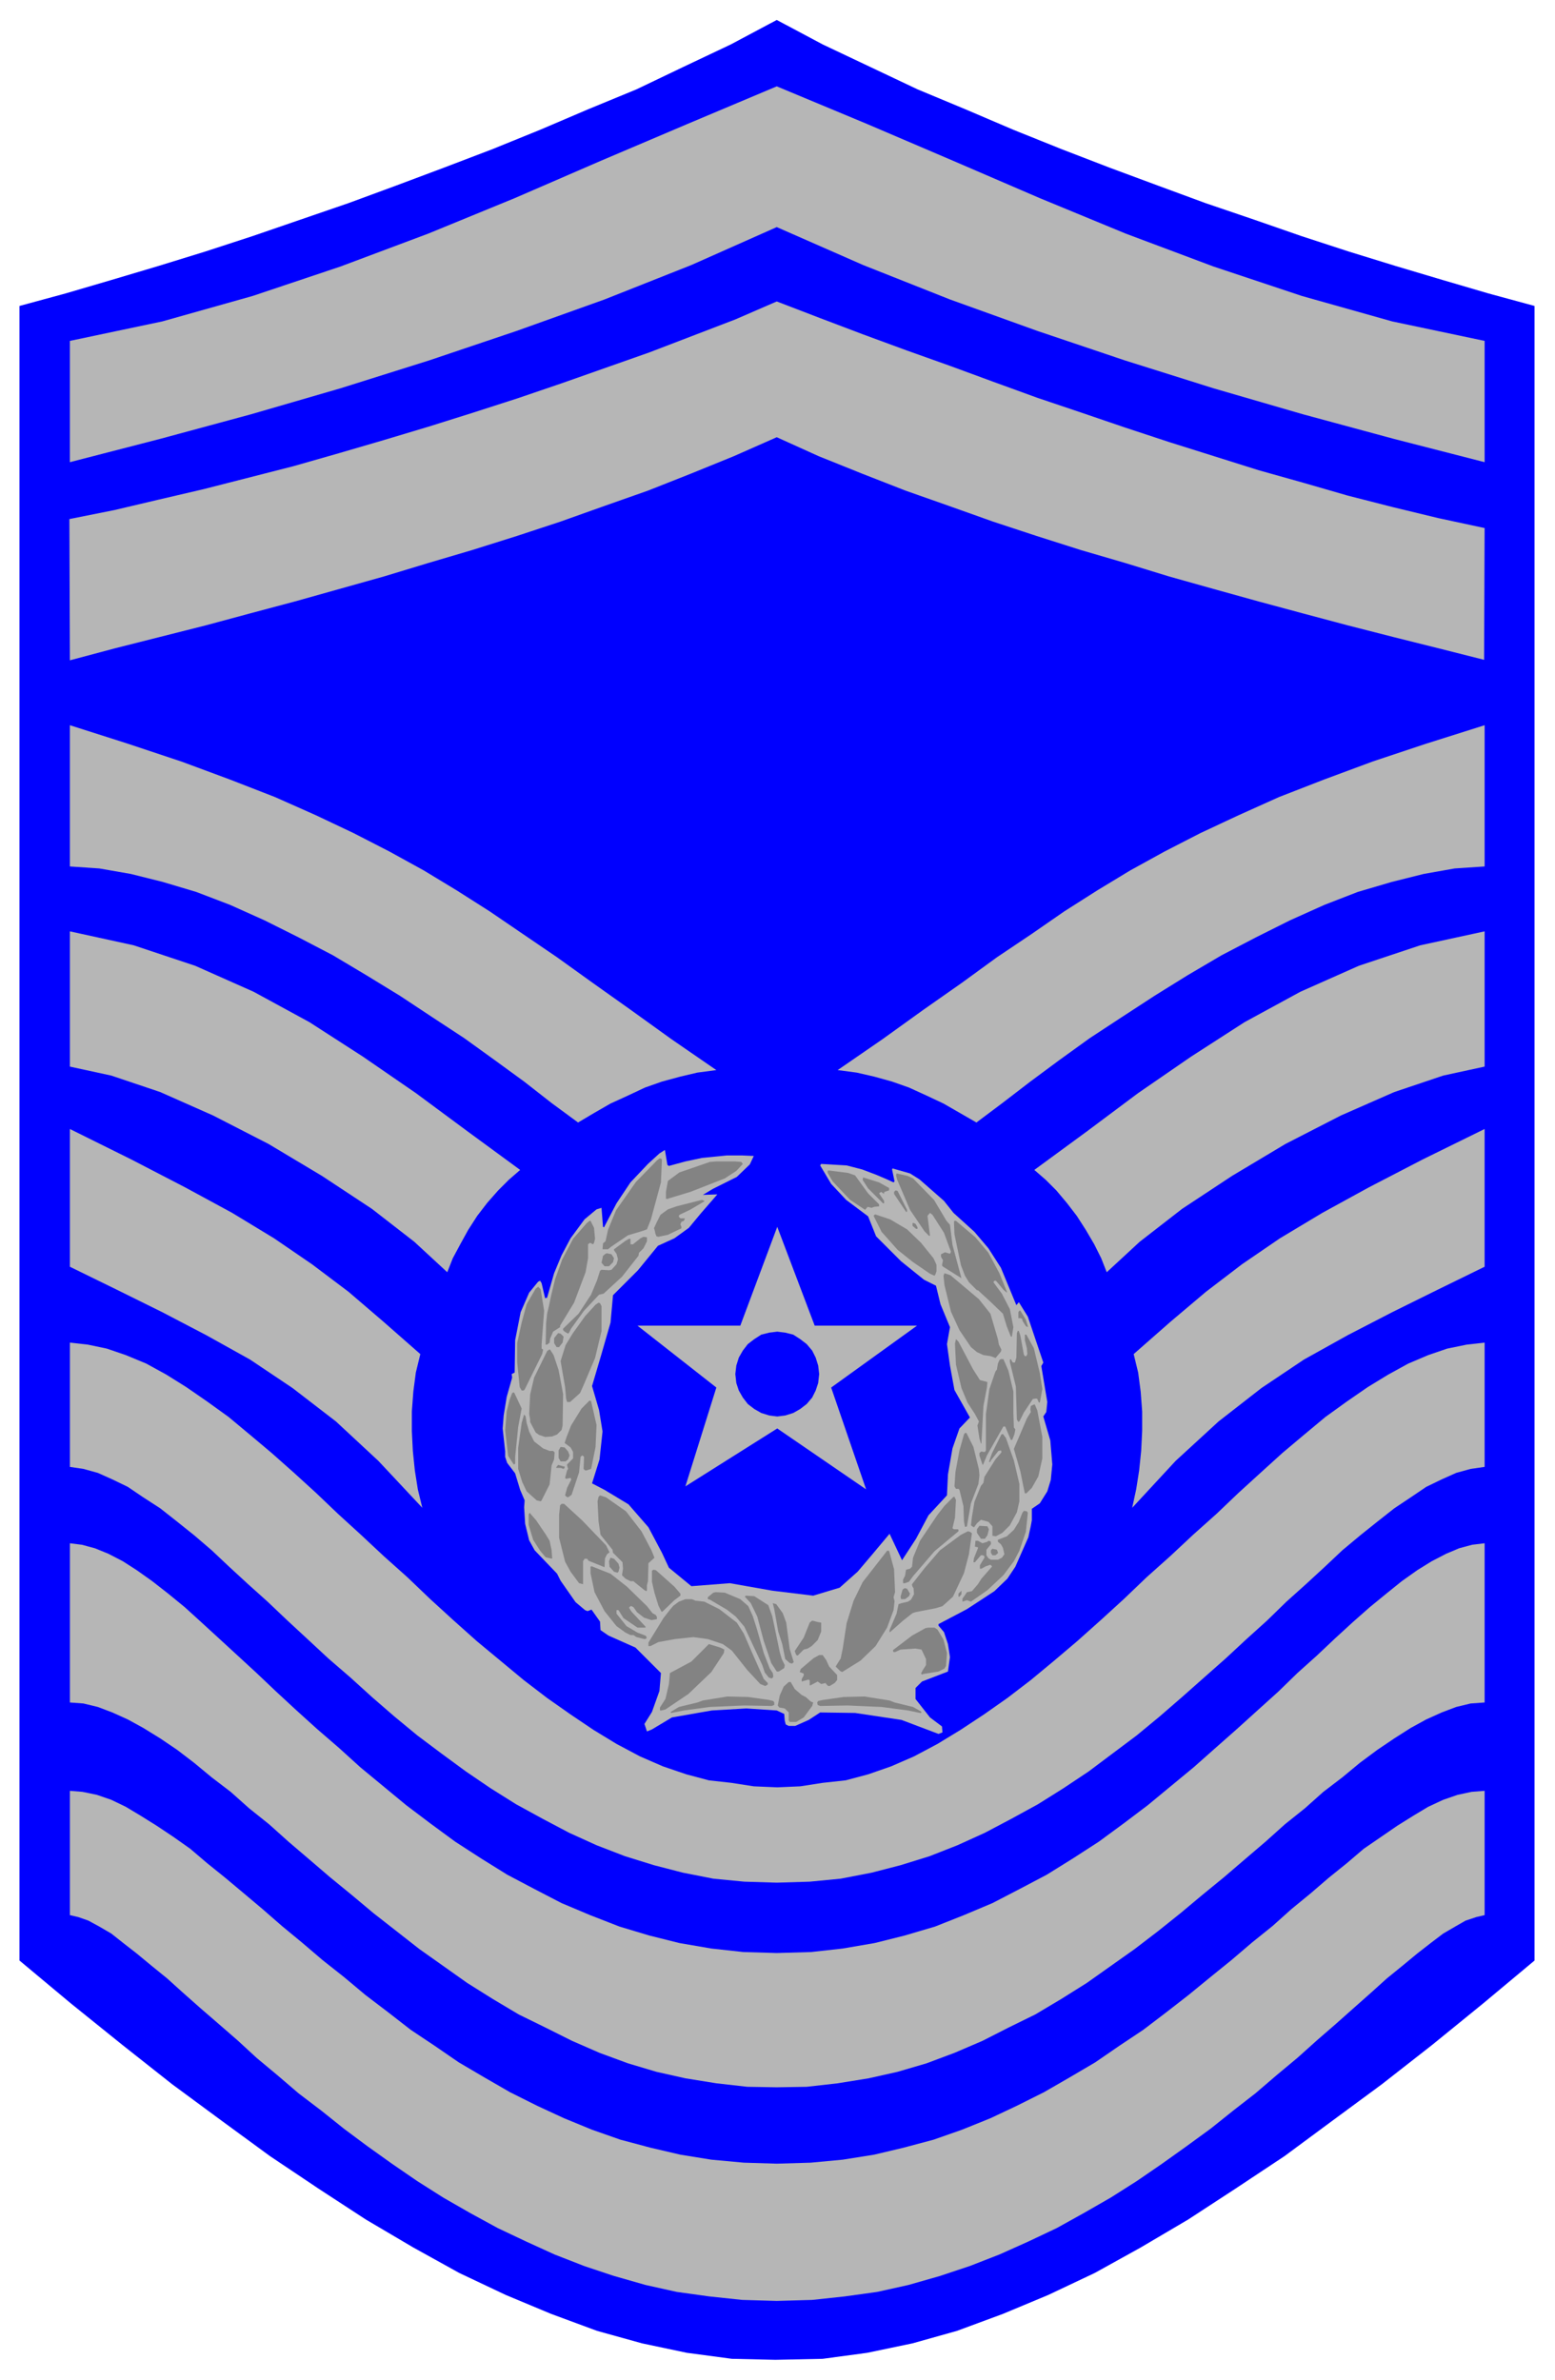
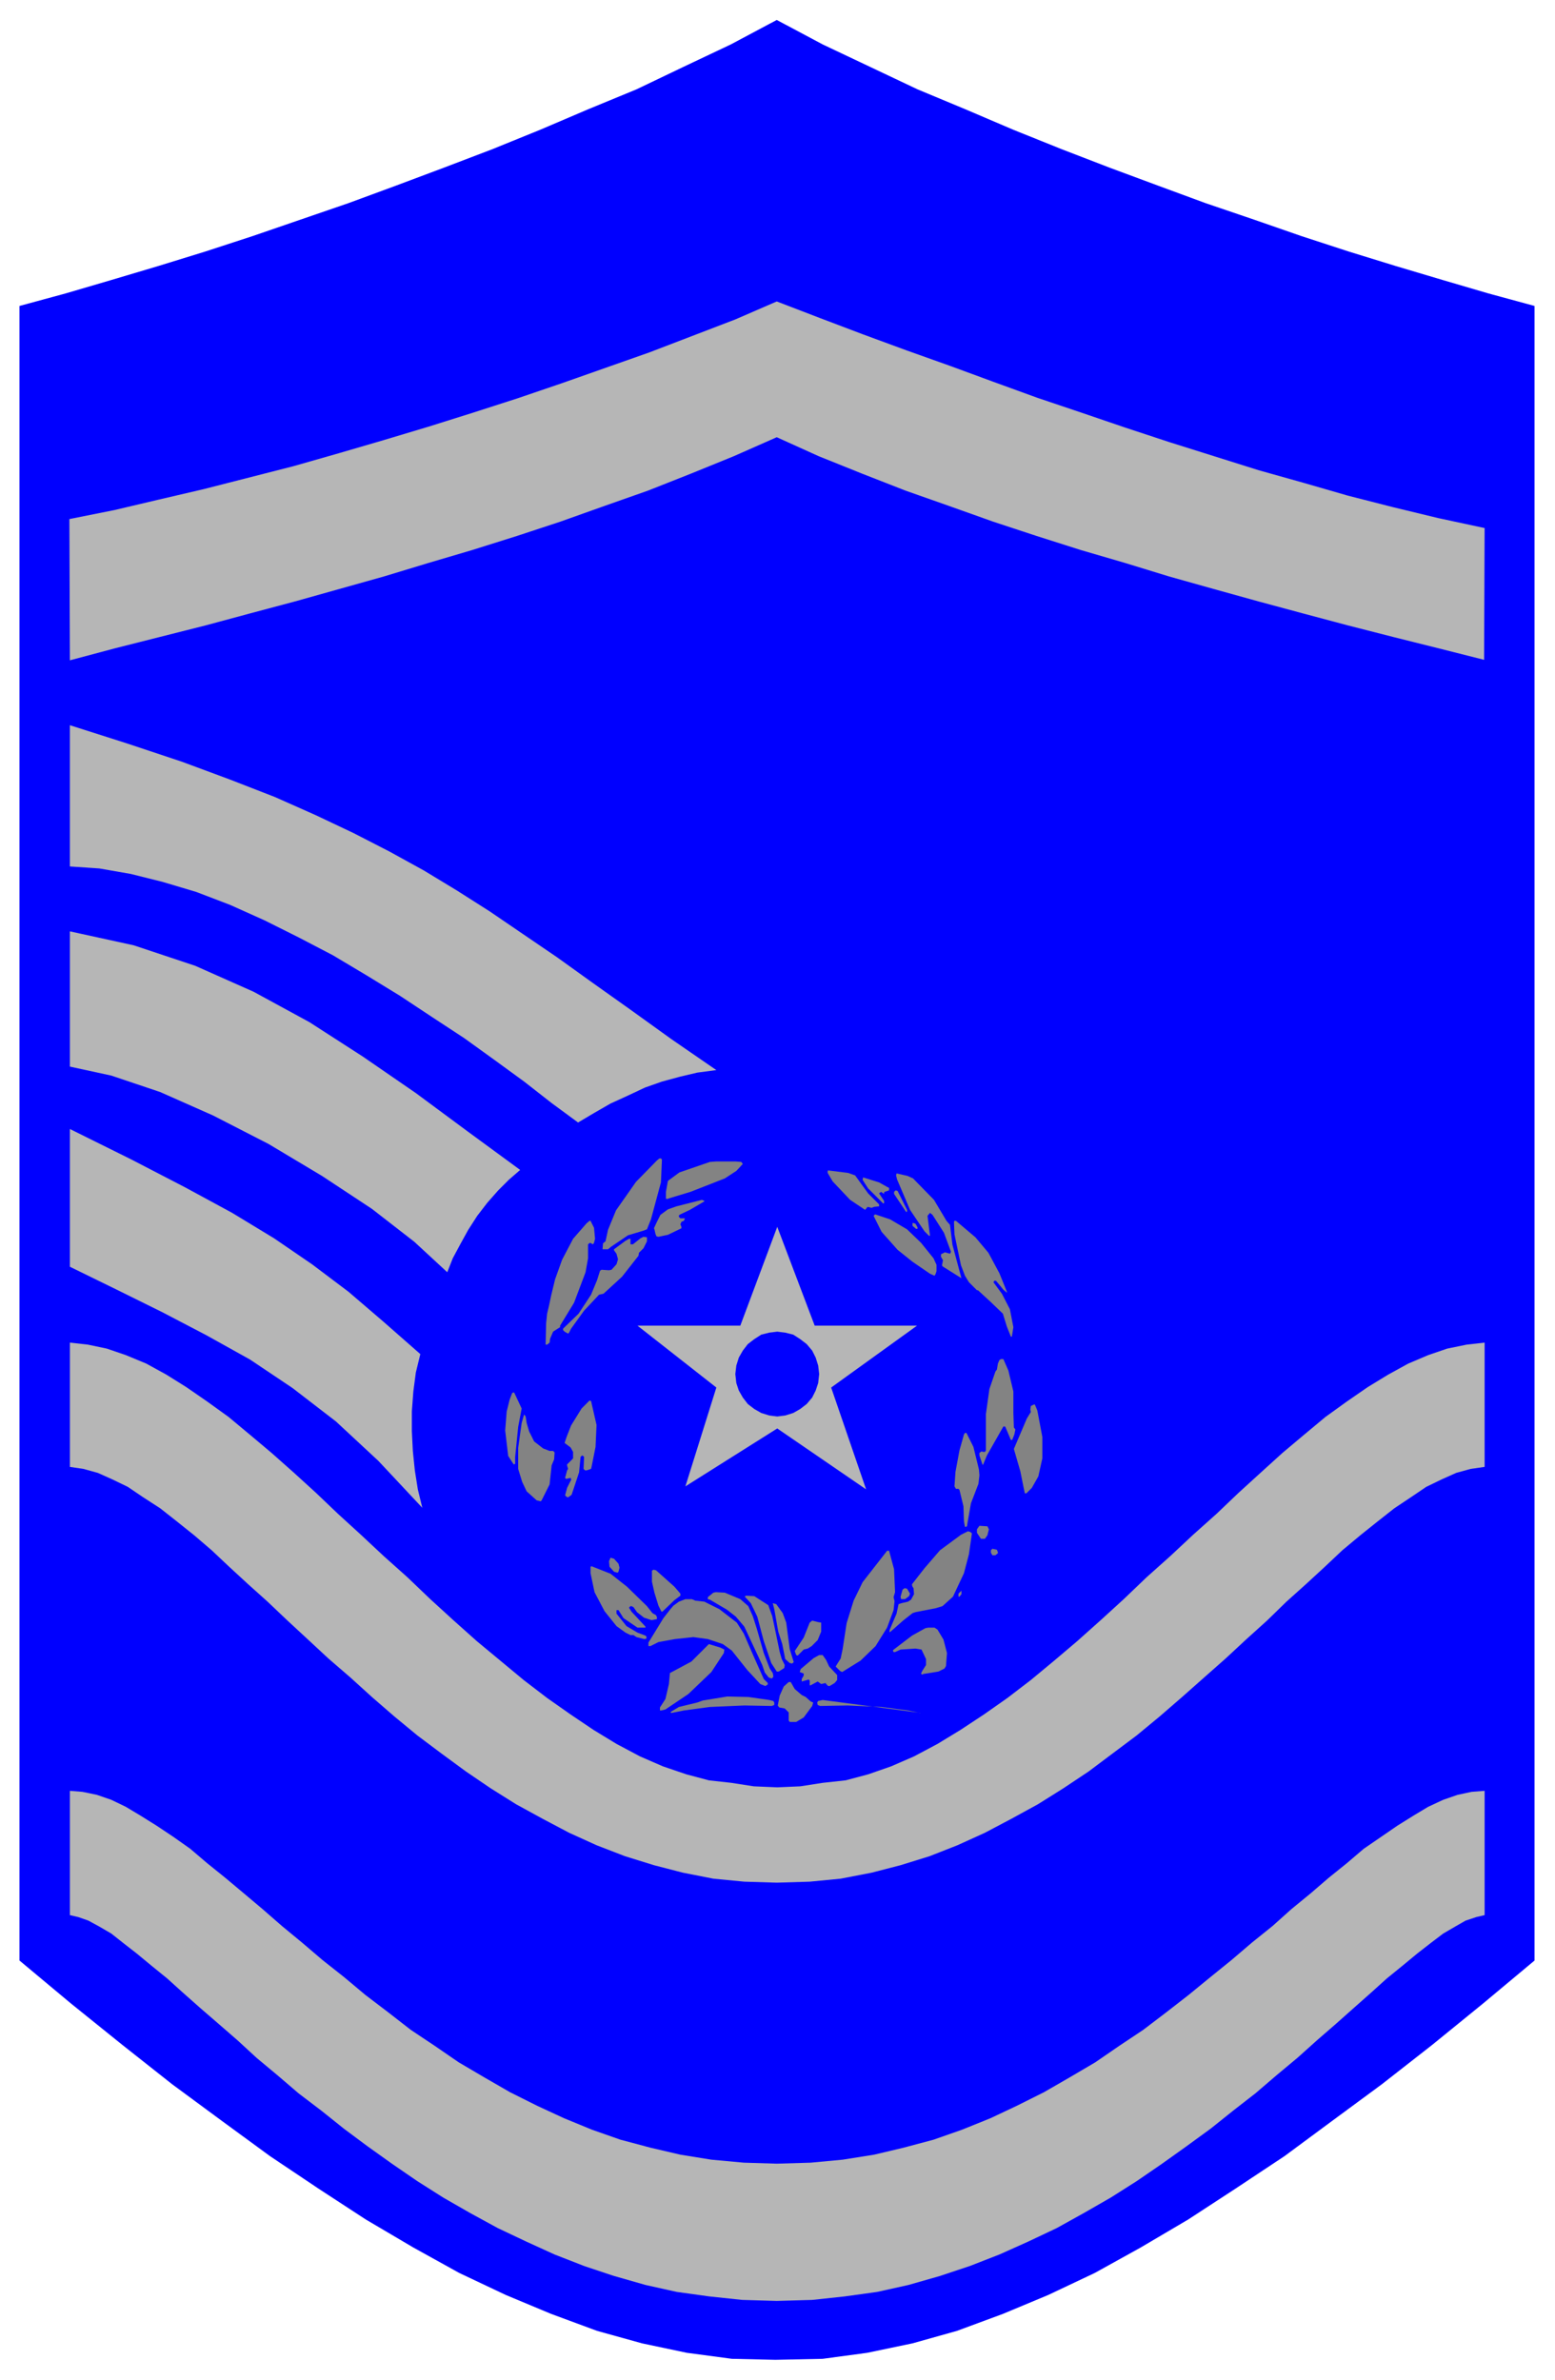
<svg xmlns="http://www.w3.org/2000/svg" width="493.465" height="755.327" fill-rule="evenodd" stroke-linecap="round" preserveAspectRatio="none" viewBox="0 0 3115 4768">
  <style>.brush1{fill:#00f}.pen1{stroke:none}.brush2{fill:#b6b6b6}.pen2{stroke:none}.brush3{fill:#838383}.pen3{stroke:none}</style>
  <path d="m1553 4728 95-2 89-12 91-19 89-25 92-34 91-38 93-44 92-51 95-56 95-62 98-65 96-71 99-73 101-79 102-83 103-86V613l-92-25-92-27-94-28-94-29-95-31-95-33-97-33-95-35-97-36-96-37-97-39-96-41-96-40-95-45-95-45-92-49-92 49-95 45-94 45-97 40-96 41-96 39-97 37-96 36-95 35-96 33-96 33-95 31-94 29-94 28-92 27-92 25v3315l103 86 103 83 100 79 99 73 97 71 97 65 95 62 95 56 92 51 93 44 91 38 92 34 90 25 90 19 90 12 87 2z" class="pen1 brush1" />
  <path d="m1556 4610 71-2 65-7 65-9 63-14 63-18 60-20 59-23 58-26 57-27 54-30 54-31 52-33 51-35 49-35 48-35 45-36 45-35 42-36 42-35 39-35 38-33 36-32 35-31 31-28 32-26 29-24 27-21 25-19 24-14 21-12 21-7 17-4v-249l-26 2-28 6-29 10-30 14-30 18-32 20-32 22-35 24-34 29-36 29-36 31-39 32-38 34-41 33-41 35-42 34-44 36-45 35-46 35-48 32-48 33-51 30-52 30-54 27-53 25-57 23-57 20-60 16-59 14-63 10-64 6-68 2-66-2-65-6-62-10-60-14-60-16-57-20-56-23-54-25-54-27-52-30-51-30-48-33-48-32-45-35-46-35-43-36-43-34-41-35-40-33-39-34-38-32-37-31-36-29-34-29-34-24-33-22-32-20-30-18-29-14-29-10-29-6-25-2v249l17 4 20 7 22 12 24 14 24 19 27 21 29 24 32 26 31 28 35 31 37 32 38 33 38 35 42 35 42 36 46 35 45 36 47 35 49 35 51 35 52 33 54 31 55 30 57 27 57 26 59 23 60 20 63 18 63 14 65 9 66 7 69 2z" class="pen2 brush2" />
-   <path d="m1556 4182 60-1 62-7 62-10 58-13 58-17 56-21 56-24 53-27 53-26 52-31 51-32 48-34 48-34 47-36 45-36 43-36 44-36 42-36 41-35 39-35 40-32 37-33 38-29 35-29 35-26 34-23 33-21 31-17 31-14 29-11 29-7 28-2v-319l-25 3-26 7-26 11-29 15-29 18-31 22-31 25-33 27-34 30-36 33-36 34-39 35-38 37-41 37-42 38-43 38-44 39-46 38-46 38-49 37-49 36-51 33-53 33-55 29-54 28-57 24-58 23-61 18-60 15-64 11-63 7-69 2-67-2-64-7-64-11-60-15-60-18-59-23-57-24-54-28-55-29-53-33-51-33-49-36-49-37-46-38-46-38-43-39-44-38-42-38-40-37-39-37-38-35-37-34-36-33-33-30-33-27-32-25-31-22-28-18-29-15-27-11-26-7-24-3v319l27 2 29 7 29 11 31 14 31 17 34 21 34 23 34 26 35 29 38 29 37 33 40 32 39 35 41 35 42 36 44 36 43 36 46 36 46 36 48 34 48 34 51 32 52 31 53 26 54 27 55 24 57 21 57 17 58 13 62 10 62 7 59 1z" class="pen2 brush2" />
  <path d="m1557 3581 46-2 45-7 46-5 45-12 46-16 46-20 47-25 46-28 47-31 47-33 47-36 47-39 46-39 47-42 46-42 46-44 47-42 46-43 47-42 44-42 45-41 43-39 44-37 42-35 43-31 42-29 41-25 40-22 40-17 38-13 39-8 36-4v249l-28 4-29 8-29 13-31 15-31 21-33 22-33 26-35 28-36 30-35 33-38 35-39 35-39 38-41 37-42 39-43 38-44 39-45 39-46 38-48 36-48 36-51 34-51 32-53 29-53 28-55 25-56 22-58 18-58 15-62 12-62 6-66 2-65-2-62-6-61-12-58-15-58-18-57-22-55-25-53-28-53-29-51-32-50-34-49-36-48-36-46-38-45-39-43-39-44-38-42-39-40-37-40-38-39-35-38-35-35-33-35-30-35-28-33-26-34-22-31-21-31-15-29-13-29-8-27-4v-249l36 4 38 8 38 13 41 17 40 22 40 25 42 29 43 31 42 35 44 37 44 39 45 41 44 42 46 42 46 43 47 42 46 44 46 42 47 42 47 39 47 39 47 36 47 33 46 31 46 28 47 25 46 20 47 16 45 12 45 5 45 7 47 2z" class="pen2 brush2" />
  <path d="m842 2713-9 37-5 38-3 40v39l2 40 4 39 6 38 9 37-88-94-85-79-87-67-85-57-88-49-88-46-91-45-94-46v-276l123 61 108 56 94 51 84 51 76 52 73 55 70 60 74 65zm200-369-23 20-21 21-22 25-20 26-18 28-16 29-15 28-11 28-66-61-85-66-100-66-107-64-111-57-106-47-98-33-83-18v-271l128 28 123 41 117 52 112 61 107 69 106 73 104 77 105 77zm393-200-38 5-34 8-37 10-34 12-34 16-35 16-33 19-32 19-53-39-55-43-59-43-61-44-64-42-65-43-67-41-67-40-69-36-68-34-69-31-68-26-67-20-64-16-63-11-59-4v-283l116 37 108 36 97 36 90 35 81 36 76 36 72 37 69 38 66 40 66 42 66 45 69 47 71 51 76 54 82 59 90 62zm121-1268 84 38 87 35 87 34 88 31 87 31 88 29 88 28 89 26 88 27 89 25 90 25 89 24 90 24 90 23 92 23 91 23 1-264-93-20-91-22-90-23-90-26-89-25-89-28-89-28-88-29-88-30-89-30-88-32-87-32-87-31-87-32-87-33-86-33-83 36-86 33-86 33-88 31-88 31-88 30-90 29-89 28-90 27-89 26-91 26-90 23-90 23-90 21-89 21-90 18 1 283 90-24 91-23 91-23 89-24 90-24 89-25 89-25 89-27 88-26 89-28 88-29 87-31 88-31 86-34 86-35 86-38z" class="pen2 brush2" />
-   <path d="m1556 455 173 76 174 69 175 63 175 59 178 56 179 52 181 49 183 47V683l-185-39-181-51-177-59-176-66-172-71-174-75-173-74-180-75-178 75-174 74-173 75-173 71-176 66-176 59-181 51-185 39v243l182-47 181-49 179-52 178-56 175-59 176-63 174-69 171-76zm715 2258 9 37 5 38 3 40v39l-2 40-4 39-6 38-8 37 87-94 86-79 86-67 85-57 88-49 89-46 91-45 94-46v-276l-124 61-108 56-93 51-85 51-76 52-72 55-71 60-74 65zm-199-369 23 20 21 21 21 25 20 26 18 28 17 29 14 28 11 28 66-61 85-66 100-66 107-64 111-57 107-47 98-33 83-18v-271l-129 28-123 41-117 52-112 61-107 69-106 73-103 77-105 77zm-394-200 38 5 35 8 36 10 34 12 35 16 34 16 33 19 33 19 52-39 56-43 58-43 61-44 64-42 66-43 66-41 68-40 69-36 68-34 69-31 67-26 68-20 64-16 62-11 60-4v-283l-117 37-108 36-97 36-90 35-80 36-77 36-72 37-69 38-66 40-66 42-65 45-70 47-70 51-77 54-82 59-90 62zm-341 190 3 2 33-9 33-7 50-5h31l23 1-8 17-26 25-48 24-20 12 29-1-33 38-24 29-29 21-33 15-40 49-50 50-5 55-19 66-18 61 14 48 7 43-6 56-15 48 25 13 48 29 40 46 27 51 14 30 45 37 77-6 85 15 82 10 53-16 36-32 28-33 36-43 25 53 28-43 25-47 37-40 2-42 9-52 14-40 21-22-31-55-9-49-6-43 6-34-19-46-9-37-24-12-46-37-50-50-16-40-44-33-30-32-22-37 2-3 51 3 31 8 29 11 21 9 13 6 2-2-5-24 1-2 35 10 19 12 49 43 19 24 42 38 28 33 25 39 31 75 5-6 18 29 31 92-4 7 12 72-2 20-6 9 14 48 4 48-3 31-7 23-15 24-16 11v23l-2 11-5 23-26 59-16 24-26 25-55 36-57 30v3l11 13 8 24 4 26-4 29-52 20-13 13v22l29 37 24 18 1 12-8 3-74-28-93-14-70-1-23 15-27 12h-13l-6-3-2-8-1-13-15-7-61-4-69 4-80 14-40 24-10 4-5-15 15-24 15-42 3-36-51-51-54-24-16-11-1-17-17-24-8 3-5-2-19-16-30-43-7-14-45-47-11-20-8-33-2-33 1-14-9-21-10-33-16-21-4-12v-11l-5-46 2-26 6-37 11-39-1-7 6-3 1-65 11-56 17-39 18-22 4-2 3 5 7 30 4-1 14-49 15-36 18-34 28-38 24-20 10-3 3 38 2 1 25-48 28-42 35-37 23-21 11-7 5 30z" class="pen2 brush2" />
  <path d="m1326 2323-2 46-20 74-8 20-8 3-30 9-34 23-6 5h-11l1-12 5-4 5-23 16-39 40-57 42-43 5-4h3l2 2zm159 5 3 4-13 14-23 15-69 27-43 13-2 1h-4v-14l4-22 23-17 61-21 13-1h38l12 1zm228 27 26 36 22 22v4l-10 1-5 2-8-2-5 6-30-20-35-37-10-17v-4l1-1 40 5 14 5zm116 6 42 43 25 42 7 8 5 40 18 67-35-22-3-2-1-2 2-10-4-7v-5l8-4 10 3 2-4-14-38-23-36-5-4-5 6 5 40h-2l-9-9-29-43-26-61-2-8 1-4 22 5 11 5zm-52 17 4 2v5l-9 3-1 1v3l-6-4-4 3 4 6 6 9v5h-2l-30-30-11-17 1-5 32 10 16 9zm40 46v4h-2l-24-36v-4l3-3 4 1 19 38zm-406-17-29 17-19 9-3 2v3l3 3h9l-2 5-5 2-2 5 2 5v3l-27 13-19 4-4-1-2-5-2-9-1-2 5-11 8-16 15-11 17-6 51-13 5 2v1zm406 56 28 27 25 31 6 13v13l-2 6-2 3-9-4-35-24-30-24-32-36-16-32 3-3 30 10 34 20zm-627-3 2 22-2 8-2 3-6-3-4 3v28l-5 28-23 61-28 46v3l-14 9-6 14-1 8-5 4h-3l1-43 2-19 4-17 4-19 8-33 14-39 22-42 27-31 6-5h2l7 14zm764 19 26 31 22 41 15 37v2l-7-6-9-11-6-7h-3l-2 3 17 23 16 31 7 36-3 19h-2l-8-20-8-26-25-24-25-23h-2l-16-16-8-13-8-21-13-62-1-25 1-2h3l39 33zm-116-20v3h-3l-7-6v-5l1-1 5 2 4 7zm-542 28-7 14-9 9-1 6-33 42-37 34-9 2-30 32-26 36-4 8-2 2-7-4-3-3v-3l31-30 25-38 12-29 6-19 3-2 15 1 5-1 10-11 3-10-3-11-5-7v-2l23-17 7-4h3v11h5l15-12 6-3 7 1v8z" class="pen3 brush3" />
-   <path d="m1230 2521-2 8-8 8h-9l-6-7 3-14 5-4 3-1 9 2 5 8zm731 82 23 29 15 51 2 11 5 10-1 4-10 12v1l-11-4-14-2-13-6-12-10-23-34-17-37-13-53-2-19 2-5 12 4 57 48zm-871 23-5 67v9l3 2-2 9-35 71-2 2h-4l-4-7-5-50v-38l9-41 10-37 18-31 5-4 5 5 7 43zm115-9v50l-13 54-22 52-8 18-20 18h-6l-2-7-2-23-9-52 10-32 14-23 25-35 21-23 6-4 3 1 3 6zm850 27 4 13v2l-4-2-7-11v-3l-3-2h-5v-12l2-3h2l11 18zm-11 32 7 38 2 3h3l2-4-1-12-4-16v-11h3l15 27 12 50 5 32-4 22-1 5h-2l-3-7-2-1-7 1-18 27-9 18h-1l-1 1-3-5-2-66-12-49v-5l2-1 3 6 2 1h3l3-10 1-49 2-5 2 1 3 9zm-915 2-2 12-4 5-3 4h-5l-5-8v-10l8-10 5 1 6 6zm820 65 14 22 15 4-1 11-7 37-4 75h-1l-3-10-4-26 3-8-8-15-15-23-12-29-11-47-2-42 2-9 5 5 29 55zm-840-28 10 30 9 48-1 63-2 9-9 9-10 4-14 1-12-4-7-5-11-21v-5l-2-11 2-39 8-34 26-53 4-3h2l7 11z" class="pen3 brush3" />
  <path d="m2020 2746 10 42v43l1 29 3 4-2 10-4 10-1 1h-2l-11-26-1-1h-3l-33 58-7 17-1 2-1-1-6-18v-5l4-3 4 1h3l2-3v-73l7-50 12-35 3-4 2-12 3-7 3-2h5l10 23zm-975 76-7 37-6 60v14l-3 1-11-17-6-51 3-38 6-24 5-13 2-1h2l15 32zm150 33-2 44-8 40-1 4-9 3h-3l-3-3 1-24-3-3-2 1-2 2-3 31-15 45-7 5-3-1-3-3 4-15 7-14 1-1v-3l-1-2-9 2-2-2 4-15 2-3-2-7v-2l12-12v-13l-5-9-12-9 4-12 9-23 21-34 16-16 3 1 11 48zm883-29 10 53v43l-8 36-13 23-11 11h-3l-3-14-6-30-13-45 26-61 8-13-1-5 1-7 6-3h2l5 12zm-1023 25 5 17 10 20 18 14 13 5h7l3 3-1 14-5 12-4 38-16 32-2 2-8-2-20-18-9-19-8-26v-42l7-50 4-14 1-3 3 4 2 13zm895 48 11 45 1 12-2 17-15 39-7 40-1 6-2 1h-2l-2-11-1-30-8-33-2-2h-5l-3-5 2-29 8-43 9-32 2-3h3l14 28z" class="pen3 brush3" />
-   <path d="m2031 2926 11 47v35l-5 22-14 26-15 15-13 7-7-1v-19l-8-9-15-4-8 7-5 7-1 1-2-1-4-3 2-17 5-30 13-32 5-6 2-12 22-35 12-14v-2l-1-2-5 1-15 19-1 3h-3l6-17 19-38 3-1 6 8 16 45zm-893-18 3 8-3 8-5 4h-10l-4-7v-15l4-7 8 1 7 8zm-7 30v3l-2 2-6-2h-8l-1-1 4-5 11 3h2zm123 90 31 40 20 38 6 15-12 11-1 36-2 8v10l-1 2-4-2-21-17-1-1h-6l-10-5-7-7 2-13-1-13-12-12-7-7-1-6-24-30-3-20-1-7-2-40 2-9 3-3 12 4 40 28zm661-23-2 36-5 21 3 2h8l1 1v3l-48 40-43 50-8 11-8 3h-4v-7l4-8 2-12 8-2 4-4 2-18 14-34 35-52 14-18 18-18h2l3 6zm-749 41 48 50 7 14-1 1-4 3-4 8-1 18-32-13-3-4h-5l-3 5v46l-8-2-17-23-11-20-12-48v-46l2-19 3-3h5l36 33z" class="pen3 brush3" />
-   <path d="m2059 3031-4 38-13 38-11 21-21 28-32 30-33 23-8-3-9 3v-6l9-13 10-2 12-14 7-11 21-24v-1l-3-3-9 3-9 5h-3v-7l9-15v-3l-3-2h-4l-12 14h-3l1-8 8-20v-2l-5-1h-1l1-12h5l9 5 10-3 2-2 4 1 1 2v4l-9 11v11l4 6 5 3h14l8-4 5-7-3-13-4-7-6-5v-4l18-7 14-13 10-16 7-18 3-4 6 1 2 3zm-966 43 8 13 4 19 1 14v3l-13-3-11-13-14-22-9-30v-21l2-3 13 15 19 28z" class="pen3 brush3" />
  <path d="m1981 3064-3 12-5 7h-8l-8-12v-7l5-7 16 1 3 6zm-34 8-6 42-10 38-22 47-21 19-13 4-41 8-6 2-19 15-26 23h-1v-4l14-33 4-19 6-2 13-3 6-4 6-11-1-12-2-3-1-3v-2l25-32 31-36 42-31 14-7 4 1 4 3zm52 38v2l-5 4h-6l-3-5v-5l3-3 9 2 2 5zm-208 34 2 46-3 10 2 8-2 18-13 35-23 37-30 29-37 23-4-2-9-9 3-5 7-11 4-19 8-52 14-45 18-37 46-59 3-4h4l10 37zm-552-11 2 8-2 8-2 2-7-2-9-10-1-11 3-7 7 2 9 10zm17 46 40 39 11 14 7 4 2 4v4l-11 2-15-5-14-11-7-10-4-2h-2l-3 3 5 8 28 30v2h-16l-28-19-10-16h-4v7l20 25 22 13 16 6 2 2v4l-4 1-16-4-6-4h-6l-10-5-18-13-24-30-20-38-8-38v-13l2-1 38 15 33 26zm95 0 12 14v4l-12 9-24 23h-2l-6-12-8-26-5-22v-22l3-2 5 1 37 33z" class="pen3 brush3" />
  <path d="m1823 3193-2 5-8 6h-8l-1-5 4-14 4-3 5 1 6 10zm99 6h-2v-6l6-6v7l-4 5zm-439 5 16 14 9 20 8 25 14 49 12 31 6 9 1 5v3l-3 3-6-2-8-10-5-15-36-77-17-20-18-14-34-20-4-1v-4l11-9 5-1 18 1 31 13z" class="pen3 brush3" />
  <path d="m1539 3216 8 22 9 43 6 29 4 14 6 12-1 6-11 7h-4l-11-17-15-44-13-49-13-27-12-13 2-2 17 1 28 18zm-146-9 18 2 30 15 35 27 14 22 16 37 24 54 6 6 2 2v3l-5 3-10-4-26-28-31-39-18-13-30-10-29-4-37 4-33 6-16 8h-4v-7l30-49 14-18 6-7 11-8 13-5h13l7 3zm175 25 7 19 7 53 8 26-3 3-5-1-9-8-6-30-8-25-8-45-3-12 7 2 13 18zm77 19v18l-7 17-12 12-8 5-8 2-12 12-3-1-3-8 18-27 12-30 5-4 12 3 6 1zm233 14 12 20 7 27-2 26-3 5-12 6-31 5-1 1h-1l-2-2 3-6 7-11v-12l-9-19-12-2-30 2-11 5h-3l-1-2v-2l38-29 27-15 6-1h12l6 4z" class="pen3 brush3" />
-   <path d="m1451 3305-1 7-25 38-46 44-46 31-8 2h-3v-6l11-17 7-30 2-22 43-23 35-35 23 7 8 4zm204 21 6 13 16 17v10l-5 6-10 6h-3l-4-4-1-2-9 2-7-5-15 8-1-1v-9l-2-2-14 4v-5l4-7v-4l-8-3 2-6 26-22 11-6h7l7 10zm-63 58 14 12 8 4 10 9 5 2-2 7-17 23-15 9h-13l-2-3v-16l-8-8-11-2-3-4 4-20 8-18 10-9h4l8 14zm-51 22 8 2 2 3v5l-5 2-55-1-69 3-52 7-25 5-2-1 2-2 15-9 37-9 11-4 37-6 12-2 42 1 42 6zm107 0-9 2-2 3 1 5 5 2 55-1 68 3 53 7 24 5h2l1-1-1-2-16-9-37-9-10-4-38-6-12-2-42 1-42 6z" class="pen3 brush3" />
+   <path d="m1451 3305-1 7-25 38-46 44-46 31-8 2h-3v-6l11-17 7-30 2-22 43-23 35-35 23 7 8 4zm204 21 6 13 16 17v10l-5 6-10 6h-3l-4-4-1-2-9 2-7-5-15 8-1-1v-9l-2-2-14 4v-5l4-7v-4l-8-3 2-6 26-22 11-6h7l7 10zm-63 58 14 12 8 4 10 9 5 2-2 7-17 23-15 9h-13l-2-3v-16l-8-8-11-2-3-4 4-20 8-18 10-9h4l8 14zm-51 22 8 2 2 3v5l-5 2-55-1-69 3-52 7-25 5-2-1 2-2 15-9 37-9 11-4 37-6 12-2 42 1 42 6zm107 0-9 2-2 3 1 5 5 2 55-1 68 3 53 7 24 5h2z" class="pen3 brush3" />
  <path d="m1435 2780-158-124h206l74-198 75 198h205l-172 124 70 204-178-122-184 116 62-198z" class="pen2 brush2" />
  <path d="m1557 2668 16 2 16 4 14 9 13 10 11 13 7 14 5 16 2 17-2 18-5 15-7 14-11 13-13 10-14 8-16 5-16 2-16-2-16-5-14-8-13-10-10-13-8-14-5-15-2-18 2-17 5-16 8-14 10-13 13-10 14-9 16-4 16-2z" class="pen1 brush1" />
</svg>